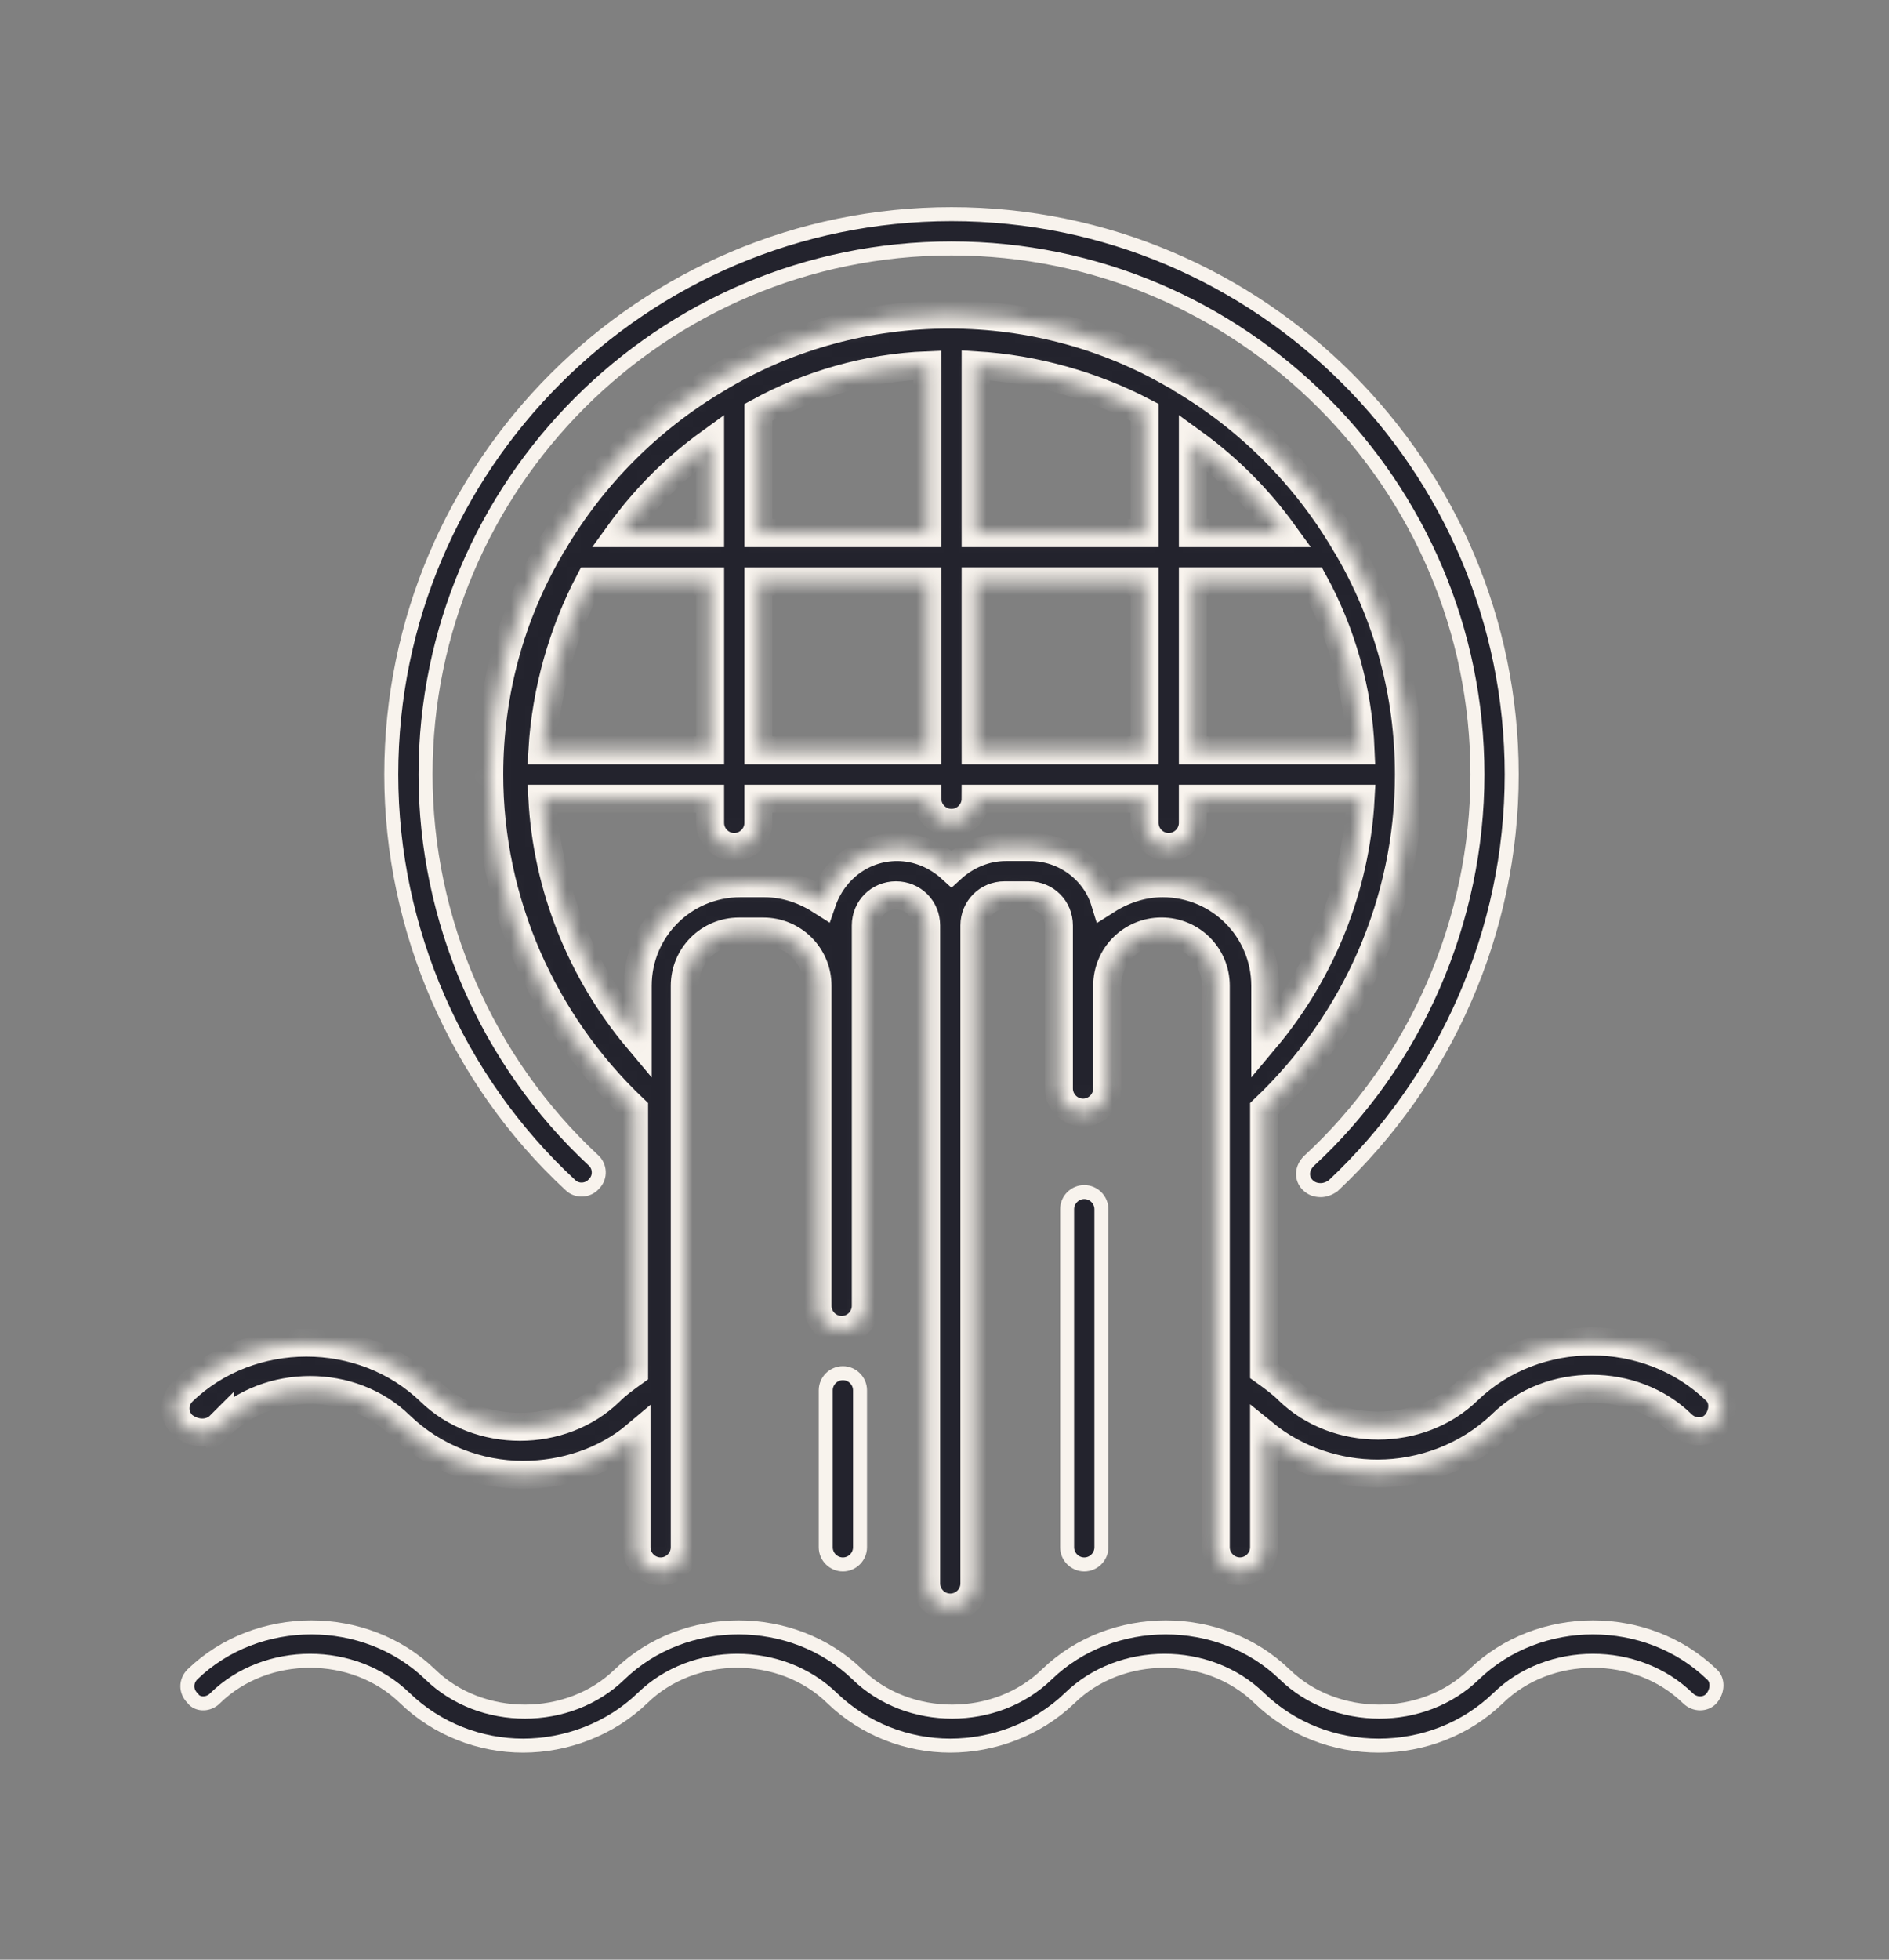
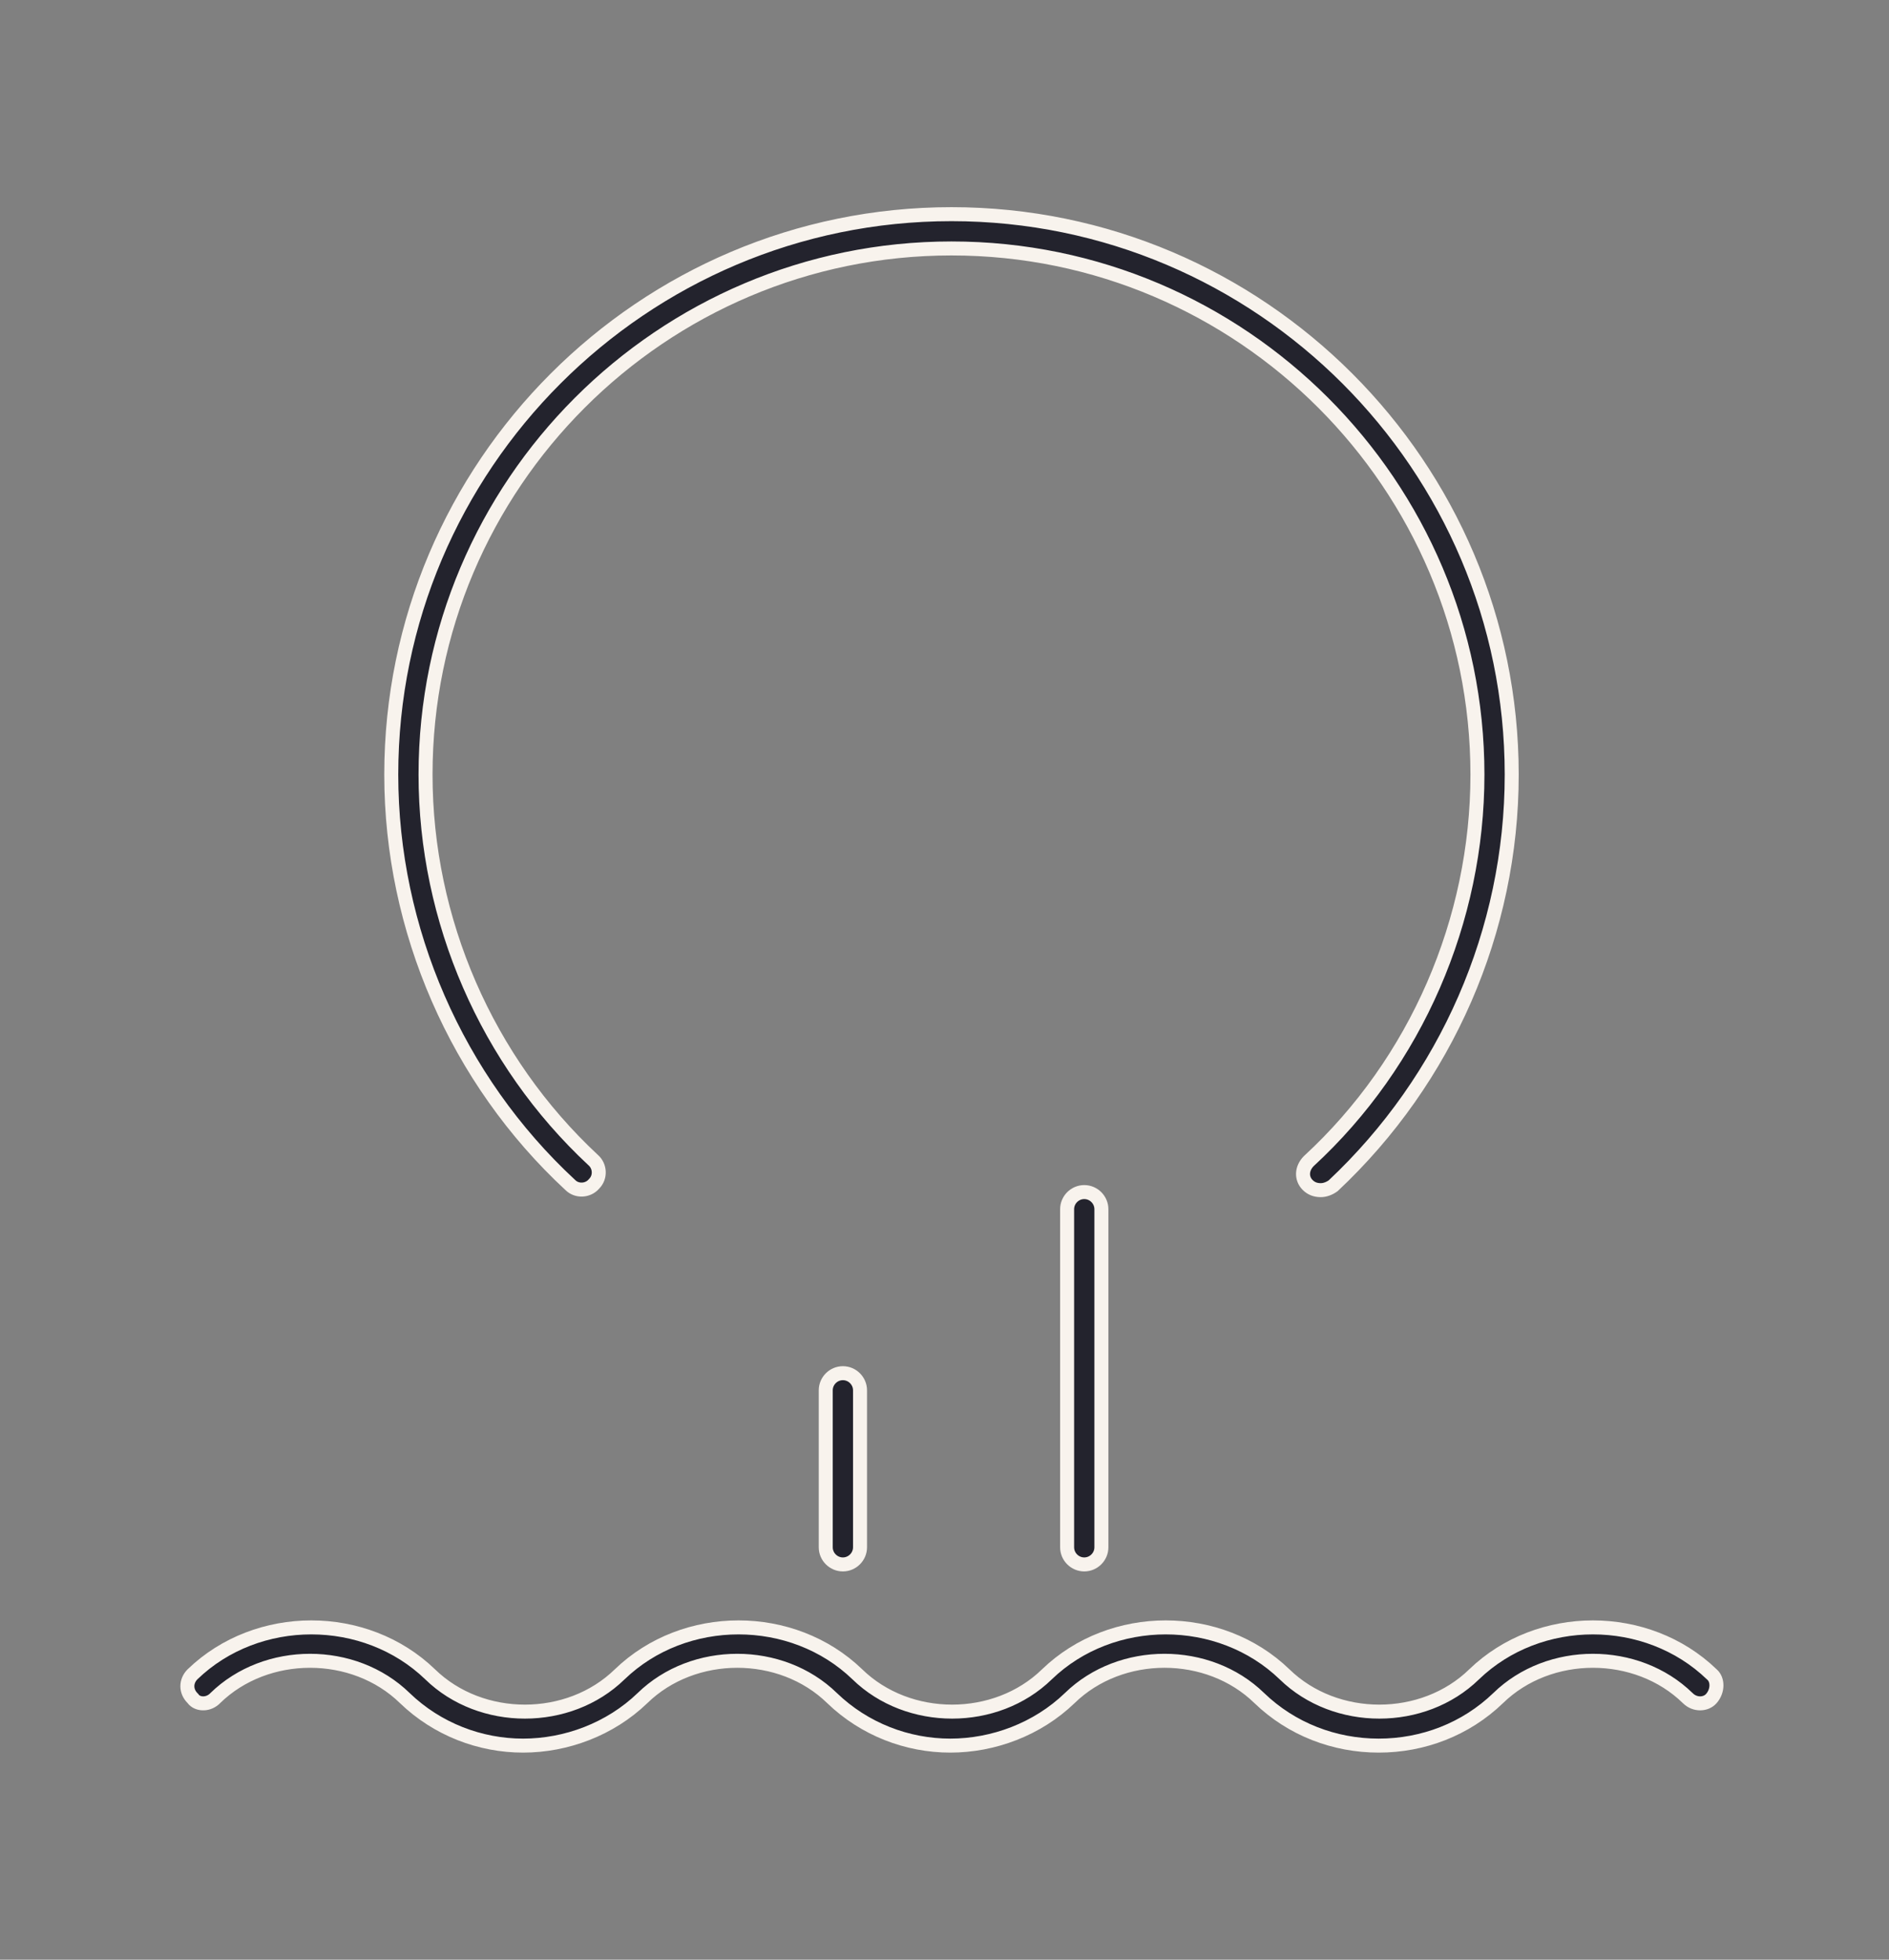
<svg xmlns="http://www.w3.org/2000/svg" width="135" height="140" viewBox="0 0 135 140" fill="none">
  <rect x="0" y="0" width="135" height="140" fill="#808080" stroke="none" />
  <g clip-path="url(#clip0_626_6699)">
    <path d="M40.754 84.654L40.747 84.647L40.74 84.641C32.648 77.145 27.962 66.411 27.962 55.337C27.962 33.276 45.936 15.3 68 15.3C90.061 15.3 108.037 33.274 108.037 55.337C108.037 66.485 103.36 77.126 95.279 84.708C95.007 84.906 94.687 85.024 94.392 85.024C93.999 85.024 93.697 84.898 93.452 84.653C92.992 84.192 93.01 83.48 93.532 82.951C101.221 75.871 105.587 65.734 105.587 55.336C105.587 34.618 88.718 17.749 68 17.749C47.281 17.749 30.412 34.62 30.412 55.336C30.412 65.74 34.782 75.791 42.388 82.872L42.394 82.877L42.399 82.882C42.883 83.306 42.936 84.093 42.461 84.567L42.45 84.579L42.439 84.592C42.015 85.076 41.228 85.129 40.754 84.654Z" fill="#23232D" stroke="#F8F3ED" />
    <path d="M15.383 121.312L15.299 121.394C14.779 121.834 14.086 121.74 13.808 121.37L13.787 121.341L13.762 121.316C13.268 120.823 13.267 120.106 13.759 119.611C18.394 115.144 26.105 115.145 30.74 119.614C34.384 123.166 40.644 123.166 44.288 119.614C48.922 115.144 56.635 115.144 61.271 119.614C64.915 123.166 71.175 123.166 74.819 119.614C79.454 115.144 87.167 115.144 91.803 119.614C95.447 123.166 101.706 123.166 105.35 119.614C109.985 115.144 117.699 115.144 122.335 119.615L122.344 119.623L122.353 119.631C122.774 119.999 122.787 120.791 122.306 121.341C121.914 121.789 121.13 121.825 120.621 121.316L120.616 121.312C116.972 117.759 110.712 117.759 107.068 121.311C104.751 123.545 101.687 124.706 98.532 124.706C95.378 124.706 92.313 123.544 89.996 121.31C86.352 117.759 80.093 117.759 76.45 121.311C74.134 123.543 70.984 124.706 67.913 124.706C64.847 124.706 61.782 123.546 59.464 121.311C55.82 117.759 49.561 117.759 45.917 121.311C43.601 123.543 40.451 124.706 37.381 124.706C34.315 124.706 31.25 123.546 28.931 121.311C25.287 117.759 19.027 117.759 15.383 121.312Z" fill="#23232D" stroke="#F8F3ED" />
    <mask id="path-3-inside-1_626_6699" fill="white">
      <path d="M15.732 101.825C19.182 98.461 25.134 98.461 28.584 101.825C30.998 104.154 34.19 105.361 37.381 105.361C40.313 105.361 43.246 104.412 45.489 102.515V110.536C45.489 111.485 46.265 112.261 47.214 112.261C48.162 112.261 48.938 111.485 48.938 110.536V70.431C48.938 68.275 50.663 66.55 52.82 66.55H54.545C56.701 66.55 58.426 68.275 58.426 70.431V93.286C58.426 94.235 59.202 95.011 60.151 95.011C61.1 95.011 61.876 94.235 61.876 93.286V66.116C61.876 64.909 62.825 63.96 64.032 63.96C65.24 63.96 66.189 64.909 66.189 66.116V113.121C66.189 114.07 66.965 114.846 67.913 114.846C68.862 114.846 69.638 114.07 69.638 113.121V66.116C69.638 64.909 70.587 63.96 71.795 63.96H73.52C74.727 63.96 75.676 64.909 75.676 66.116V77.76C75.676 78.709 76.452 79.485 77.401 79.485C78.35 79.485 79.126 78.709 79.126 77.76V70.429C79.126 68.272 80.851 66.547 83.007 66.547C85.163 66.547 86.888 68.272 86.888 70.429V110.534C86.888 111.482 87.665 112.259 88.614 112.259C89.562 112.259 90.338 111.482 90.338 110.534V102.426C92.667 104.324 95.6 105.272 98.446 105.272C101.637 105.272 104.915 104.065 107.33 101.736C110.78 98.373 116.731 98.373 120.181 101.736C120.871 102.426 121.992 102.426 122.596 101.736C123.2 101.046 123.286 99.925 122.596 99.321C117.766 94.664 109.745 94.664 104.916 99.321C101.466 102.685 95.515 102.685 92.065 99.321C91.547 98.804 90.943 98.373 90.34 97.941V79.226C96.895 73.016 100.69 64.391 100.69 55.336C100.69 49.471 99.137 43.951 96.377 39.206C96.291 39.034 96.205 38.947 96.118 38.775C93.272 33.945 89.218 29.891 84.388 27.045C84.302 26.959 84.13 26.872 83.957 26.786C79.213 24.026 73.693 22.474 67.827 22.474C61.961 22.474 56.442 24.026 51.697 26.786C51.525 26.872 51.439 26.959 51.266 27.045C46.436 29.891 42.382 33.945 39.536 38.775C39.45 38.861 39.364 39.034 39.277 39.206C36.517 43.95 34.965 49.47 34.965 55.336C34.965 64.392 38.76 73.016 45.315 79.226V98.029C44.711 98.46 44.107 98.891 43.59 99.409C40.14 102.772 34.189 102.772 30.739 99.409C25.909 94.751 17.887 94.751 13.059 99.409C12.368 100.099 12.368 101.134 13.059 101.824C13.921 102.514 15.042 102.514 15.732 101.824V101.825ZM42.125 41.535H50.75V53.61H38.761C39.02 49.297 40.227 45.157 42.125 41.535ZM54.2 41.535H66.275V53.61H54.2V41.535ZM69.725 26.095C74.037 26.354 78.177 27.561 81.8 29.459V38.084H69.725V26.095ZM66.275 38.084H54.2V29.459C57.822 27.475 61.962 26.267 66.275 26.095V38.084ZM69.725 41.534H81.8V53.609H69.725V41.534ZM85.25 41.534H93.875C95.859 45.156 97.066 49.296 97.239 53.609H85.25V41.534ZM91.719 38.084H85.25V31.615C87.751 33.426 89.907 35.583 91.719 38.084ZM50.749 31.615V38.084H44.28C46.091 35.583 48.247 33.426 50.749 31.615ZM38.76 57.06H50.749V58.785C50.749 59.734 51.525 60.51 52.474 60.51C53.422 60.51 54.199 59.734 54.199 58.785V57.06H66.274C66.274 58.009 67.05 58.785 67.999 58.785C68.947 58.785 69.724 58.009 69.724 57.06H81.799V58.785C81.799 59.734 82.575 60.51 83.524 60.51C84.472 60.51 85.249 59.734 85.249 58.785V57.06H97.237C96.892 63.356 94.477 69.394 90.424 74.225V70.43C90.424 66.376 87.146 63.099 83.092 63.099C81.54 63.099 80.16 63.616 78.952 64.392C78.262 62.15 76.106 60.511 73.605 60.511H71.88C70.414 60.511 69.034 61.115 67.999 62.063C66.964 61.115 65.584 60.511 64.117 60.511C61.616 60.511 59.546 62.15 58.77 64.392C57.562 63.616 56.182 63.099 54.63 63.099H52.905C48.851 63.099 45.574 66.376 45.574 70.43V74.225C41.52 69.395 39.105 63.357 38.76 57.06Z" />
    </mask>
-     <path d="M15.732 101.825C19.182 98.461 25.134 98.461 28.584 101.825C30.998 104.154 34.19 105.361 37.381 105.361C40.313 105.361 43.246 104.412 45.489 102.515V110.536C45.489 111.485 46.265 112.261 47.214 112.261C48.162 112.261 48.938 111.485 48.938 110.536V70.431C48.938 68.275 50.663 66.55 52.82 66.55H54.545C56.701 66.55 58.426 68.275 58.426 70.431V93.286C58.426 94.235 59.202 95.011 60.151 95.011C61.1 95.011 61.876 94.235 61.876 93.286V66.116C61.876 64.909 62.825 63.96 64.032 63.96C65.24 63.96 66.189 64.909 66.189 66.116V113.121C66.189 114.07 66.965 114.846 67.913 114.846C68.862 114.846 69.638 114.07 69.638 113.121V66.116C69.638 64.909 70.587 63.96 71.795 63.96H73.52C74.727 63.96 75.676 64.909 75.676 66.116V77.76C75.676 78.709 76.452 79.485 77.401 79.485C78.35 79.485 79.126 78.709 79.126 77.76V70.429C79.126 68.272 80.851 66.547 83.007 66.547C85.163 66.547 86.888 68.272 86.888 70.429V110.534C86.888 111.482 87.665 112.259 88.614 112.259C89.562 112.259 90.338 111.482 90.338 110.534V102.426C92.667 104.324 95.6 105.272 98.446 105.272C101.637 105.272 104.915 104.065 107.33 101.736C110.78 98.373 116.731 98.373 120.181 101.736C120.871 102.426 121.992 102.426 122.596 101.736C123.2 101.046 123.286 99.925 122.596 99.321C117.766 94.664 109.745 94.664 104.916 99.321C101.466 102.685 95.515 102.685 92.065 99.321C91.547 98.804 90.943 98.373 90.34 97.941V79.226C96.895 73.016 100.69 64.391 100.69 55.336C100.69 49.471 99.137 43.951 96.377 39.206C96.291 39.034 96.205 38.947 96.118 38.775C93.272 33.945 89.218 29.891 84.388 27.045C84.302 26.959 84.13 26.872 83.957 26.786C79.213 24.026 73.693 22.474 67.827 22.474C61.961 22.474 56.442 24.026 51.697 26.786C51.525 26.872 51.439 26.959 51.266 27.045C46.436 29.891 42.382 33.945 39.536 38.775C39.45 38.861 39.364 39.034 39.277 39.206C36.517 43.95 34.965 49.47 34.965 55.336C34.965 64.392 38.76 73.016 45.315 79.226V98.029C44.711 98.46 44.107 98.891 43.59 99.409C40.14 102.772 34.189 102.772 30.739 99.409C25.909 94.751 17.887 94.751 13.059 99.409C12.368 100.099 12.368 101.134 13.059 101.824C13.921 102.514 15.042 102.514 15.732 101.824V101.825ZM42.125 41.535H50.75V53.61H38.761C39.02 49.297 40.227 45.157 42.125 41.535ZM54.2 41.535H66.275V53.61H54.2V41.535ZM69.725 26.095C74.037 26.354 78.177 27.561 81.8 29.459V38.084H69.725V26.095ZM66.275 38.084H54.2V29.459C57.822 27.475 61.962 26.267 66.275 26.095V38.084ZM69.725 41.534H81.8V53.609H69.725V41.534ZM85.25 41.534H93.875C95.859 45.156 97.066 49.296 97.239 53.609H85.25V41.534ZM91.719 38.084H85.25V31.615C87.751 33.426 89.907 35.583 91.719 38.084ZM50.749 31.615V38.084H44.28C46.091 35.583 48.247 33.426 50.749 31.615ZM38.76 57.06H50.749V58.785C50.749 59.734 51.525 60.51 52.474 60.51C53.422 60.51 54.199 59.734 54.199 58.785V57.06H66.274C66.274 58.009 67.05 58.785 67.999 58.785C68.947 58.785 69.724 58.009 69.724 57.06H81.799V58.785C81.799 59.734 82.575 60.51 83.524 60.51C84.472 60.51 85.249 59.734 85.249 58.785V57.06H97.237C96.892 63.356 94.477 69.394 90.424 74.225V70.43C90.424 66.376 87.146 63.099 83.092 63.099C81.54 63.099 80.16 63.616 78.952 64.392C78.262 62.15 76.106 60.511 73.605 60.511H71.88C70.414 60.511 69.034 61.115 67.999 62.063C66.964 61.115 65.584 60.511 64.117 60.511C61.616 60.511 59.546 62.15 58.77 64.392C57.562 63.616 56.182 63.099 54.63 63.099H52.905C48.851 63.099 45.574 66.376 45.574 70.43V74.225C41.52 69.395 39.105 63.357 38.76 57.06Z" fill="#23232D" stroke="#F8F3ED" stroke-width="2" mask="url(#path-3-inside-1_626_6699)" />
    <path d="M59.013 99.325C59.013 98.652 59.565 98.1 60.238 98.1C60.91 98.1 61.463 98.652 61.463 99.325V110.537C61.463 111.21 60.91 111.762 60.238 111.762C59.565 111.762 59.013 111.21 59.013 110.537V99.325Z" fill="#23232D" stroke="#F8F3ED" />
    <path d="M76.263 86.387C76.263 85.715 76.815 85.162 77.488 85.162C78.16 85.162 78.713 85.715 78.713 86.387V110.537C78.713 111.21 78.16 111.762 77.488 111.762C76.815 111.762 76.263 111.21 76.263 110.537V86.387Z" fill="#23232D" stroke="#F8F3ED" />
  </g>
  <defs>
    <clipPath id="clip0_626_6699">
      <rect width="135" height="140" fill="white" />
    </clipPath>
  </defs>
</svg>